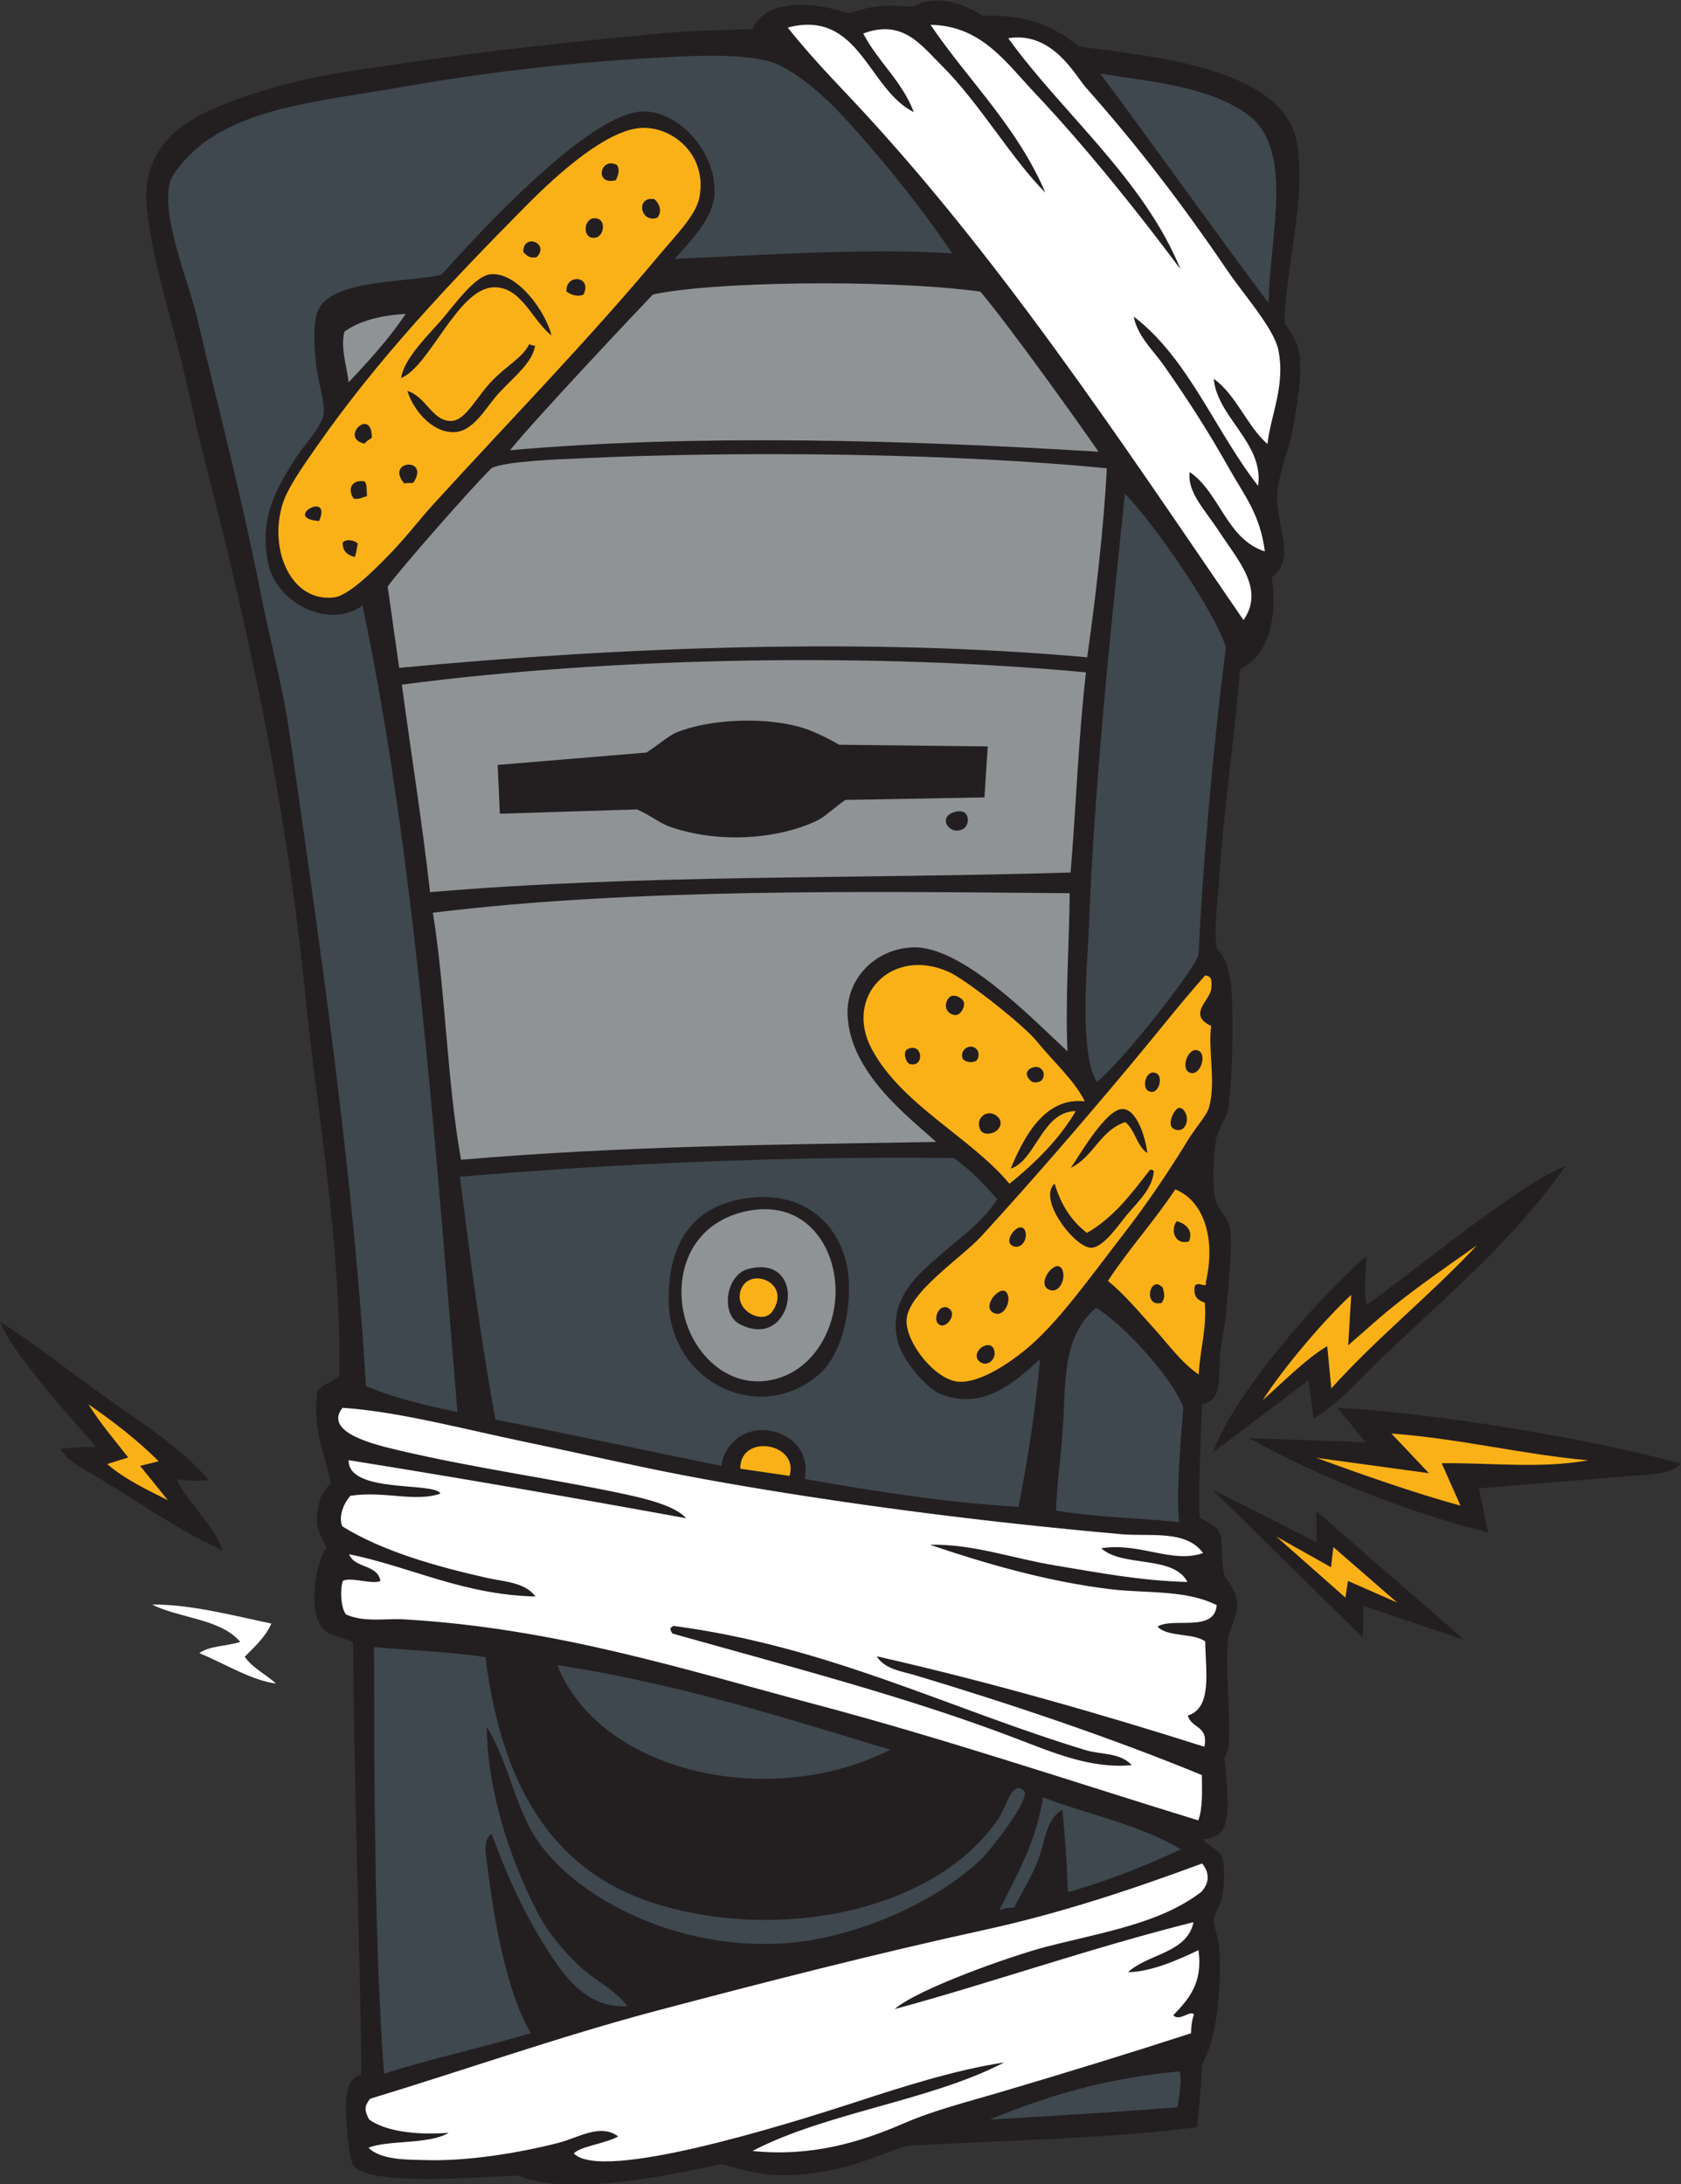
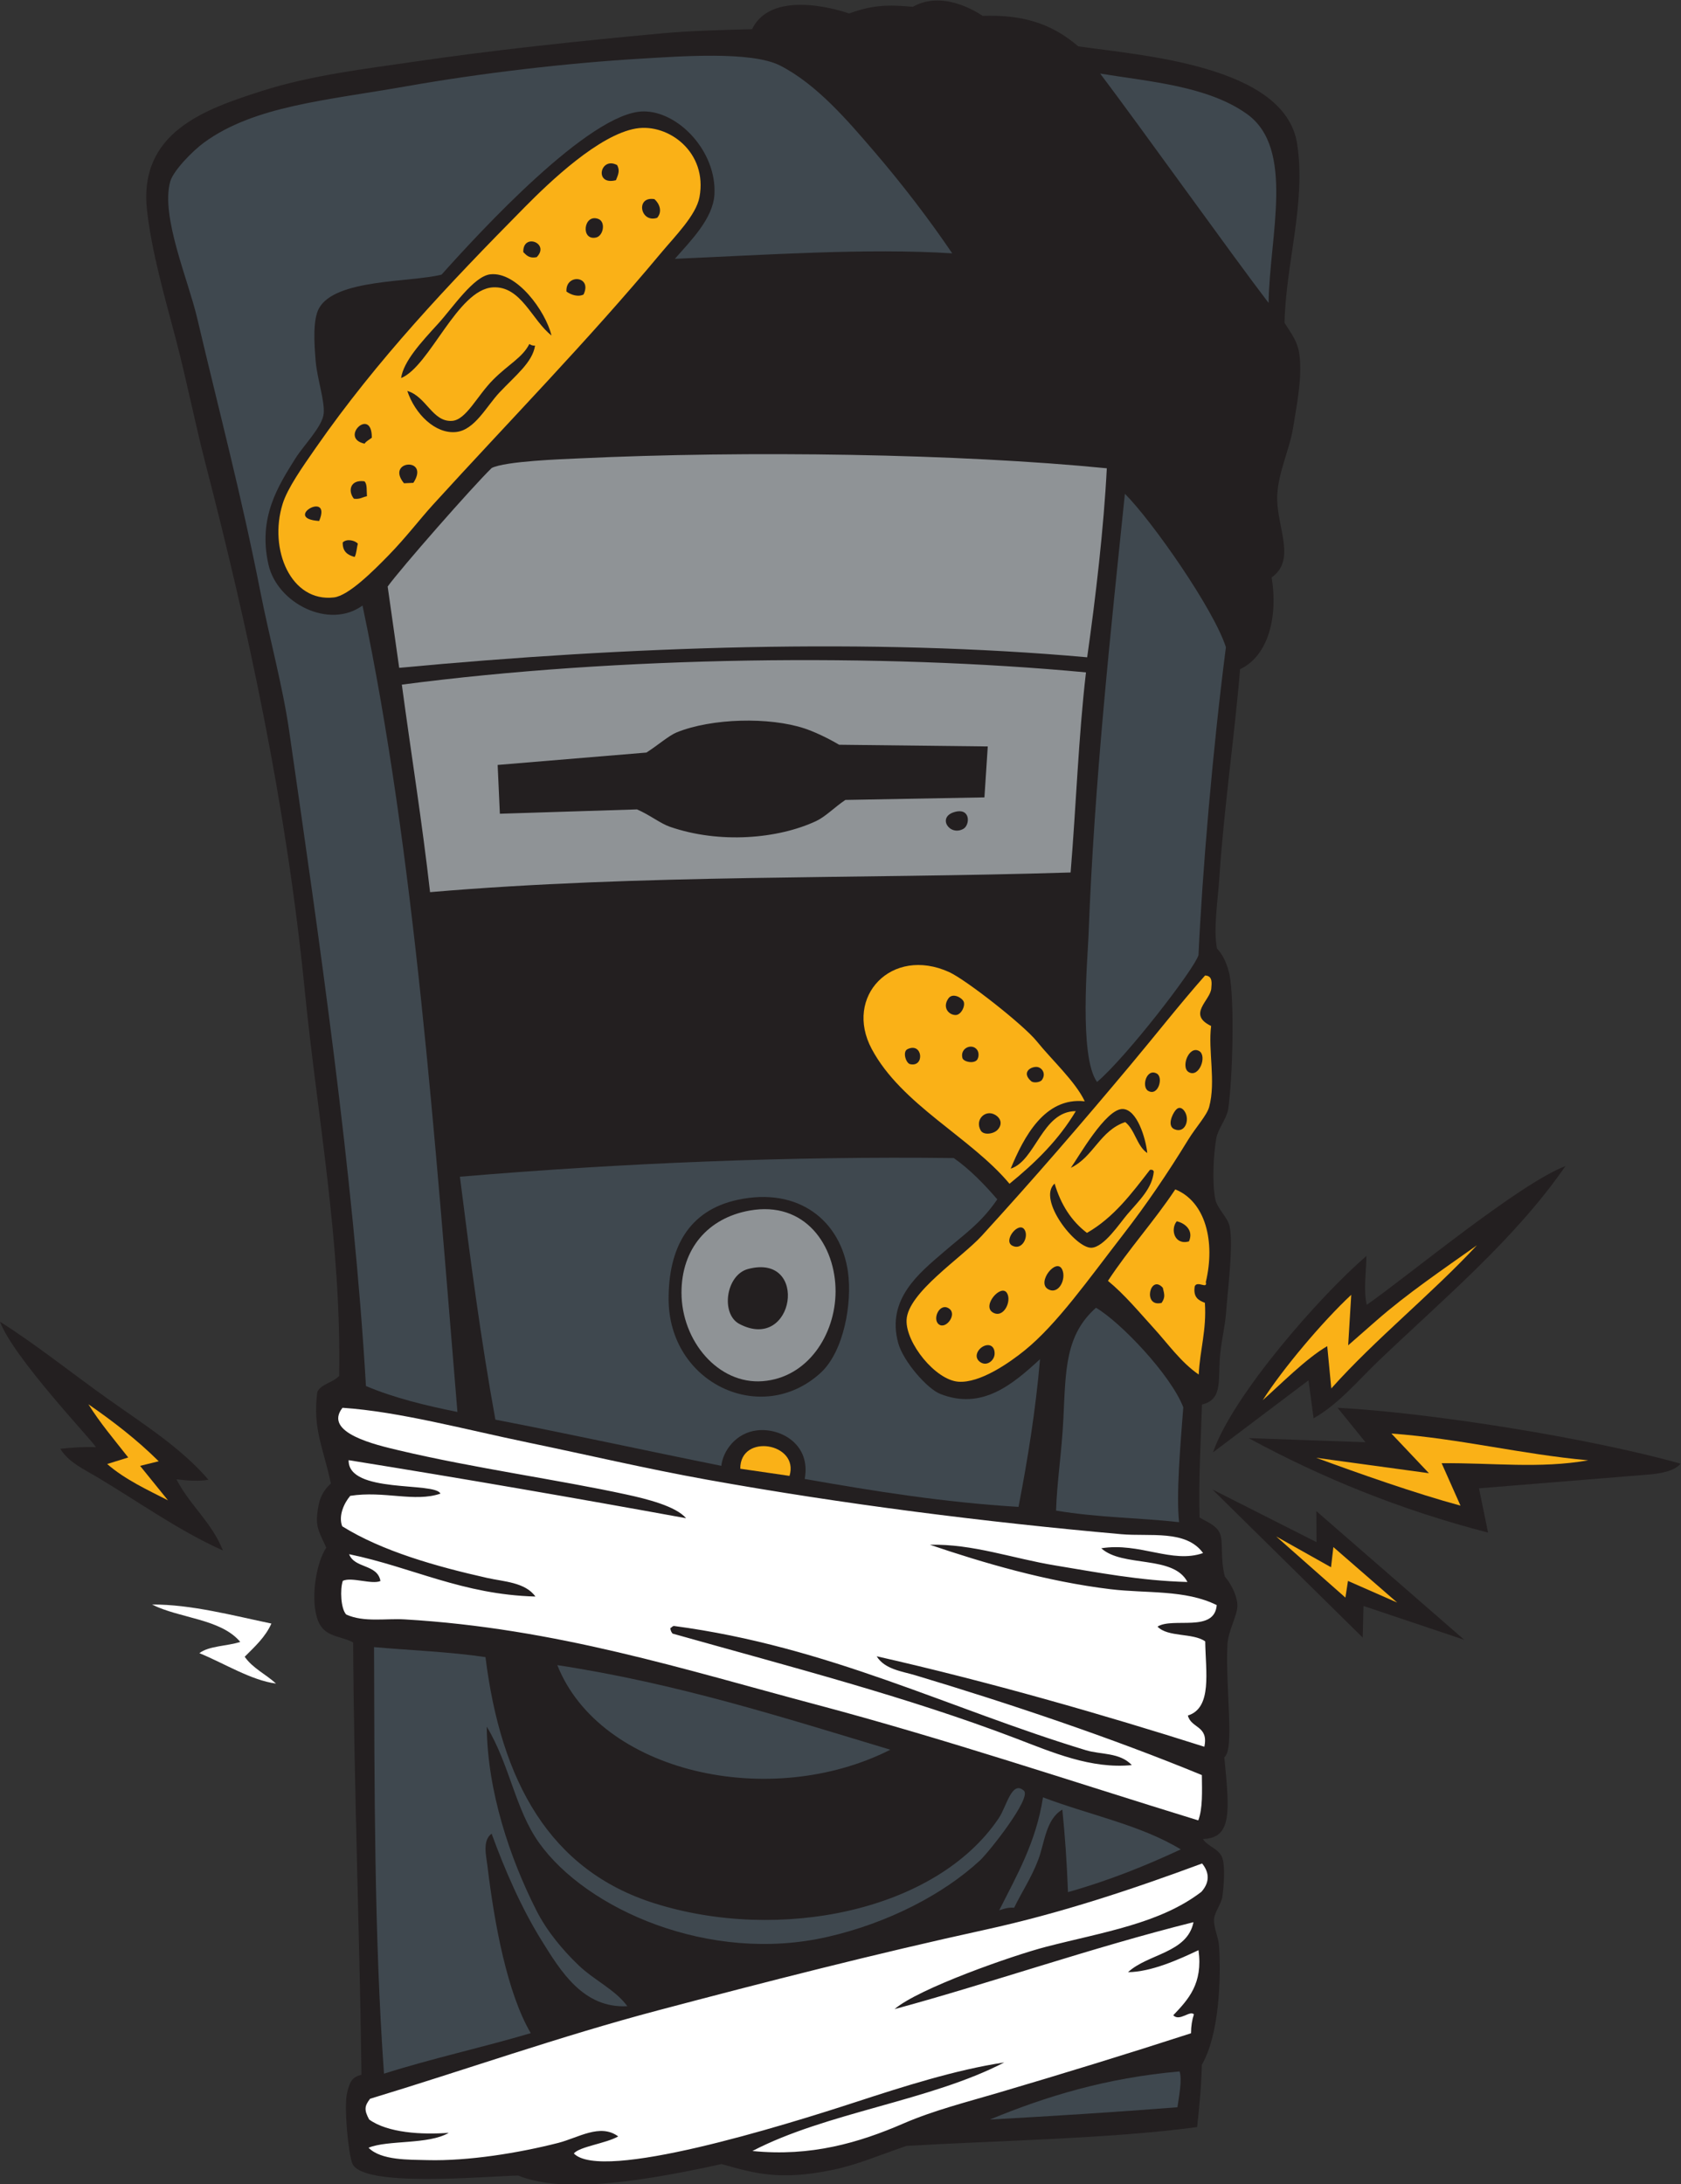
<svg xmlns="http://www.w3.org/2000/svg" viewBox="0 0 572.387 743.64" height="743.64" width="572.387" xml:space="preserve" id="svg2" version="1.1">
  <rect x="0" y="0" width="572.387" height="743.64" fill="#333333" stroke="none" />
  <defs id="defs6" />
  <g transform="matrix(1.333,0,0,-1.333,0,743.64)" id="g10">
    <g transform="scale(0.1)" id="g12">
      <path id="path14" style="fill:#231f20;fill-opacity:1;fill-rule:evenodd;stroke:none" d="m 3064.22,1702.49 c 16.13,-10.19 38.48,-17.52 49.69,-36.17 12.85,-21.37 1.73,-63.14 14.82,-114.65 14.02,-16.47 29.96,-44.51 32.03,-70.62 2.11,-26.53 -23.63,-65.89 -25.43,-103.82 -5.31,-112.83 18.89,-267.59 -7.97,-287.1 13.73,-139.357 20.02,-206.837 -54.7,-208.892 14.29,-21.363 42.77,-24.586 50.35,-50.562 6.5,-22.285 3.28,-68.672 -0.45,-96.133 -2.6,-19.277 -20.29,-39.824 -21.35,-58.613 -1.21,-21.313 11.15,-45.278 12.64,-66.7 5.74,-82.929 0.6,-228.578 -43.85,-304.707 -1.48,-57.289 -5.51,-98.222 -11.99,-159.101 C 2840.16,115.574 2532.27,110.32 2315.43,97.297 2237.68,70.559 2189.67,49.016 2126.03,35.828 1990.48,7.781 1926.21,27.59 1843.19,50.906 1587.59,-5.691 1422.51,-18.445 1323.61,21.531 1230.68,19.191 926.371,-9.52 900.023,52.277 890.336,74.973 877.496,198.313 886.957,234.27 c 6.973,26.484 10.664,37.617 36.402,44.882 -4.796,373.004 -19.211,730.488 -21.289,1104.178 -32.121,17.35 -71.992,12.91 -88.925,53.63 -21.985,52.82 -5.668,150.41 20.285,188.31 -15.262,34.96 -26.891,49.27 -23.102,85.44 3.418,32.52 9.914,55.86 34.883,78.46 -18.801,90.15 -47.223,139.57 -34.641,233.87 10.364,21.07 35.336,21.28 55.797,40.98 5.821,343.06 -55.664,659.8 -87.988,985.81 -47.074,474.76 -145.535,928.22 -253.184,1343.51 -27.527,106.21 -48.918,216.44 -77.132,323.23 -27.848,105.36 -60.25,217.84 -72.34,323.45 -22.926,200.11 145.582,259.18 293.601,306.43 126.504,40.39 263.602,56.36 395.386,75.6 191.81,28.02 399.69,50.59 630.98,71.89 63.68,5.86 155.51,8.5 225.37,10.23 47.01,97.39 205.11,55.01 248.04,40.09 60.53,22.24 101.35,22.76 162.6,16.99 73.12,41.53 156.11,-8.22 178.57,-23.08 95,3.15 171.78,-15.58 244.05,-77.86 160.25,-23.29 527.63,-48.26 559.04,-248.51 23.48,-149.71 -29.18,-306.6 -32.09,-457.92 17.17,-26.96 32.17,-46.33 37.07,-75.2 9.71,-57.37 -5.57,-132.94 -15.29,-192.89 -8.93,-55.2 -37.01,-111.39 -40.32,-170 -4.51,-79.87 51.14,-165.75 -14.41,-212.08 16.58,-99.85 -8.24,-200.5 -80.66,-234.3 -12.6,-157.62 -41.57,-358.37 -52.78,-530.93 -3.88,-59.93 -15.93,-133.25 -6.11,-182.87 18.65,-19.32 27.07,-45.56 31.82,-65.82 13.55,-71.41 7.93,-269.12 -3.5,-346.11 -5.88,-26.34 -26.07,-48.63 -30.31,-73.45 -7.58,-44.44 -10.35,-113.46 -2.62,-153.89 4.79,-25.08 31.8,-46.37 36.84,-70.39 10.11,-48.42 -5.12,-163.77 -9.18,-221.45 -2.02,-28.67 -10.43,-64.61 -14.61,-101.58 -7.48,-66.17 9.08,-118.71 -46.86,-131.85 -2.83,-95.47 -8.83,-188.05 -6.13,-288.58 v 0" />
      <path id="path16" style="fill:#231f20;fill-opacity:1;fill-rule:evenodd;stroke:none" d="m 3098.52,1868.82 c 50.37,145.72 272.67,399.04 391.85,501.68 -0.37,-41.46 -7.99,-86.27 0.86,-124.88 108.46,76.05 387.79,308.45 507.64,354.59 -129.12,-187.01 -310.84,-338.44 -477.13,-497.37 -53.93,-51.52 -102.54,-111.17 -166.31,-146.87 l -12.99,96.89 -243.92,-184.04 v 0" />
      <path id="path18" style="fill:#231f20;fill-opacity:1;fill-rule:evenodd;stroke:none" d="m 532.441,1798.99 c -21.367,-4.64 -54.945,-2.4 -81.734,1.1 34.117,-66.66 90.039,-109.44 118.77,-181.99 -114.094,51.44 -212.625,122.54 -320.817,187.24 -33.109,19.79 -73.39,37.76 -94.59,72.58 28.008,3.11 59.508,5.39 91.11,4.14 -12.989,20.8 -210.547,228.5 -245.18,320.41 89.926,-56.38 185.16,-132.87 278.102,-198.81 88.925,-63.09 184.527,-123.42 254.339,-204.67 v 0" />
      <path id="path20" style="fill:#231f20;fill-opacity:1;fill-rule:evenodd;stroke:none" d="m 3487.93,1894.72 -71.27,88.05 c 234.63,-12.47 641.78,-76.76 876.19,-142.82 -15.64,-19.9 -55.74,-25.68 -80.43,-27.67 l -434.45,-35.3 23.16,-113.1 c -224.39,57.94 -426.19,140.64 -611.58,241.31 l 298.38,-10.47 v 0" />
      <path id="path22" style="fill:#231f20;fill-opacity:1;fill-rule:evenodd;stroke:none" d="m 3362.93,1639.43 -0.47,79.33 377.87,-328.73 -257.42,86.42 -2.01,-80.74 -383.99,378.42 266.02,-134.7 v 0" />
-       <path id="path24" style="fill:#ffffff;fill-opacity:1;fill-rule:evenodd;stroke:none" d="m 2334.3,5292.29 c -30.76,80.41 -91.33,128.17 -129.24,200.74 101.29,38.28 148.73,-30.73 200.74,-82.17 96.39,-95.39 177.68,-237.55 264.57,-324.34 -72.89,170.18 -196.07,285.27 -293.34,428.73 129.67,-2.13 191.1,-94.53 267.42,-175.25 127.44,-134.81 263.6,-304.55 371.16,-449.23 -94.03,230.94 -306,403.14 -440.04,590.25 113.16,18.7 171.89,-96.26 197.91,-125.55 131.97,-148.61 248.36,-300.62 362.44,-468.85 39.63,-58.44 117.63,-146.1 129.22,-200.74 19.35,-91.2 -19.65,-167.52 -27.46,-241.5 -53.36,47.28 -79.07,124.84 -137.31,166.75 8.54,-98.08 129.04,-165.02 113.32,-273.55 -109.51,140.13 -177.71,325.5 -317.54,432.45 9.05,-49.87 49.32,-85.53 77.8,-126.21 57.96,-82.72 112.87,-167.46 165.64,-261.55 37.89,-67.55 79.57,-117.35 91.31,-212.08 -97.42,30.92 -114.57,149.7 -191.8,202.72 -6.93,-51.78 39.14,-96.62 74.1,-150.41 48.58,-74.72 118.52,-148.19 63.19,-227.77 -317.25,463 -632.93,941.93 -1012.33,1342.69 -52.31,55.26 -105.22,111.87 -151.89,170.88 183.71,48.09 205.06,-158.59 322.13,-216.01 v 0" />
+       <path id="path24" style="fill:#ffffff;fill-opacity:1;fill-rule:evenodd;stroke:none" d="m 2334.3,5292.29 v 0" />
      <path id="path26" style="fill:#fab117;fill-opacity:1;fill-rule:evenodd;stroke:none" d="m 1625.06,5250.48 c 82.25,13.63 182.98,-60.66 161.71,-175.24 -8.62,-46.44 -62.05,-99.34 -99.18,-143.84 -186.61,-223.69 -386.62,-427.86 -581.11,-641.42 -34.69,-38.08 -68.9,-83.63 -114.214,-130.1 C 952.813,4119.41 890.133,4057 852.984,4052.65 743.461,4039.8 685.668,4174.83 722.008,4291.76 c 12.426,39.99 50.359,93.69 84.789,143.19 155.984,224.23 337.713,416.36 534.253,615.25 63.5,64.27 189.36,184.62 284.01,200.28 z m -51.67,-132.07 c 5.48,13.65 10.75,24.22 3.06,38.58 -43.28,23.26 -59.85,-53.21 -3.06,-38.58 z m 105.27,-96.12 c 13.76,15.68 6.2,36.1 -6.96,47.73 -48.98,8.24 -36.36,-62.02 6.96,-47.73 z m -156.27,-50.34 c 19.06,4.12 25.47,40.27 5.89,47.53 -37.87,14.07 -45.58,-56.12 -5.89,-47.53 z m -185.71,-37.27 c 8.07,-7.94 15.31,-16.79 34.22,-12.86 34.74,35.59 -35.63,62.8 -34.22,12.86 z m -83.91,-56.66 c -42.79,-4.52 -96.66,-85.72 -133.62,-126.18 -43.14,-47.25 -88.17,-95.63 -94.6,-138.84 73.2,29.57 143.7,226.43 234.53,231.67 72.08,4.16 99.81,-84.4 149.73,-122.94 -15.57,62.92 -88.65,163.42 -156.04,156.29 z m 194.19,-44.04 c 12.06,-8.77 29.7,-14.42 43.59,-7.63 23.3,48.04 -46.52,53.92 -43.59,7.63 z m -94.82,-134.03 c -17.61,-34.79 -52.53,-51.22 -91.98,-90.67 -41.88,-41.87 -69.3,-103.46 -105.72,-105.69 -49.87,-3.07 -65.51,62.5 -113.99,76.5 19.36,-58.56 71.51,-110.68 124.89,-104.84 47.53,5.18 77.22,65.59 110.72,101.12 41.6,44.1 84.11,76.82 90.69,119.43 -6.6,-0.51 -10.63,1.78 -14.61,4.15 z M 931.25,4445.39 c 4.418,6.7 12.359,10.18 18.531,15.26 0.563,80.6 -84.738,-0.84 -18.531,-15.26 z m 100.69,-101.13 c 8,0.36 15.99,0.72 23.98,1.09 43.48,66.7 -72.17,57.74 -23.98,-1.09 z m -127.948,-39.44 c 15.699,-2.07 22.164,4.28 33.352,6.32 -1.196,13.79 1.191,31.5 -6.539,38.14 -37.012,5.03 -42.364,-25.39 -26.813,-44.46 z m -88.703,-56.88 c 33.777,80.27 -96.262,6.12 0,0 z m 60.149,-54.93 c -0.571,-24.12 13.406,-32.3 30.515,-37.05 4.902,9.31 5.086,22.92 8.067,33.99 -6.817,8.26 -28.43,13.58 -38.582,3.06 v 0" />
      <path id="path28" style="fill:#8f9396;fill-opacity:1;fill-rule:evenodd;stroke:none" d="m 2827.25,4382.5 c -7.66,-150.86 -28.32,-329.54 -50.16,-482.77 -553.42,49.62 -1170.84,28.2 -1757.38,-26.91 l -29.456,207.61 c 32.826,45.78 217.566,256.2 265.746,302.83 35.07,17.54 179.21,22.48 219.92,24.4 435.63,20.57 975.49,12.06 1351.33,-25.16 v 0" />
      <path id="path30" style="fill:#8f9396;fill-opacity:1;fill-rule:evenodd;stroke:none" d="m 2774.04,3861.15 c -19.2,-164.79 -25.23,-341.6 -39.27,-511.1 -548.03,-17.03 -1095.16,-4.14 -1636.21,-50.25 -20.46,180.6 -48.34,353.09 -72.1,530.08 552.58,72.56 1222.27,80.82 1747.58,31.27 z m -630.6,-184.81 c -33.24,19.78 -67.92,34.89 -88.44,41.67 -89.98,29.71 -236.54,26.24 -326.29,-10.01 -20,-8.07 -48.85,-33.41 -77.49,-51.63 l -380.01,-31.6 5.66,-124.67 350.26,11.09 c 32.64,-14.01 59.39,-35.81 83.69,-44.24 127.58,-44.29 276.91,-31.04 374.13,14.54 23.86,11.19 46.53,35.12 74.43,53.86 l 355.27,6.51 8.51,130.13 -379.72,4.35 z m 317.42,-214.83 c 17.07,9.61 18.98,54 -21.41,43.31 -47.4,-12.54 -13.75,-63.09 21.41,-43.31 v 0" />
-       <path id="path32" style="fill:#8f9396;fill-opacity:1;fill-rule:evenodd;stroke:none" d="m 2732.38,3297.09 c -1.09,-135.39 -11.31,-262.41 -5.7,-403.87 -87.56,80.91 -269.57,271.41 -396.45,265.49 -97.09,-4.52 -168.04,-81.92 -165.23,-170.86 4.75,-149.62 157.77,-263.31 226.23,-326.08 -391.53,-6.5 -791.52,-9.57 -1213.59,-45.49 -35.53,197.66 -39.48,429.91 -71.88,631 517.62,63.53 1123.24,54.08 1626.62,49.81 v 0" />
      <path id="path34" style="fill:#fab117;fill-opacity:1;fill-rule:evenodd;stroke:none" d="m 3078.26,3086.95 c 20.2,-0.8 16.76,-20.57 15.9,-32.91 -2.15,-30.92 -62.58,-66.29 -0.43,-96.11 -8.09,-62.68 12.52,-142.11 -5.04,-206.84 -5.82,-21.49 -34,-51.76 -53.83,-84.13 -52.85,-86.21 -105.91,-164.51 -166.75,-243 -86.88,-112.11 -167.93,-227.78 -250.9,-294.89 -38.69,-31.28 -113.91,-84.02 -169.36,-79.76 -58.36,4.47 -134.28,98.83 -132.07,157.36 2.66,70.04 140.63,159.04 192.05,215.35 135.47,148.34 254.49,286.53 379.05,435.22 65.66,78.39 126.6,156.34 191.38,229.71 z m -41.66,-246.94 c 26.84,-15.28 47.68,42.04 26.39,54.05 -26.13,14.74 -47.52,-42 -26.39,-54.05 z m -103.51,-47.94 c 25.82,-14.36 39.04,34.76 22.01,44.24 -26.64,14.82 -39.96,-34.25 -22.01,-44.24 z m -65.2,-46.2 c -43.18,1.19 -113.63,-124.04 -132.52,-150.17 58.28,28 74.08,94.76 138.85,116.81 25.14,-19.45 29.67,-61.48 56.44,-79.1 -4.14,38.16 -26.09,111.45 -62.77,112.46 z m 132.09,-51.66 c 26.78,-11.46 39.75,23.09 26.82,44.45 -6.08,10.06 -15.37,14.75 -24.2,3.72 -9.24,-11.57 -21.19,-40.2 -2.62,-48.17 z m -223.42,-264.8 c -38.92,29.51 -66.54,71.44 -82.6,125.97 -45,-40.08 52.84,-165.45 93.93,-163.9 32.48,1.23 72.32,62.71 92.19,85.88 30.53,35.52 63.55,66.28 67.15,108.75 -1.23,3.69 -4.26,5.39 -9.81,4.35 -46.66,-60.04 -91.85,-121.42 -160.86,-161.05 z m -190.72,-32.68 c 24.77,-12.85 41.89,21.93 31.84,39.88 -14.2,25.32 -56.72,-26.99 -31.84,-39.88 z m 91.54,-111.17 c 26.9,-15.06 46.74,25.55 36.19,49.69 -14.49,33.16 -66.85,-32.52 -36.19,-49.69 z m -141.46,-59.28 c 27.56,-16.82 49.24,29.02 36.19,49.7 -15.1,23.91 -64.45,-32.45 -36.19,-49.7 z m -137.97,-30.3 c 17.93,-14.27 47.32,24.79 27.03,39.68 -24.1,17.69 -44.37,-25.84 -27.03,-39.68 z m 105.27,-96.1 c 17.39,-12.9 37.23,3.8 37.48,20.91 0.34,20.3 -14.37,26.6 -29.53,18.52 -14.22,-7.6 -24.26,-27.35 -7.95,-39.43 v 0" />
      <path id="path36" style="fill:#3f484f;fill-opacity:1;fill-rule:evenodd;stroke:none" d="m 2547.5,2515.11 c -42.7,-62.11 -83.11,-88.01 -138.63,-136.04 -59.85,-51.73 -145.32,-118.78 -114.46,-231.01 12.97,-47.13 74.14,-116.65 106.8,-129.69 107.15,-42.89 185.72,24.32 255.45,88.48 -11.17,-130.74 -31.78,-257.5 -54.94,-377.31 -193.09,11.72 -370.59,40.49 -546.2,71.33 16.48,87.52 -60.01,130.82 -120.95,124.24 -54.67,-5.9 -88.02,-52.7 -91.99,-90.68 -192.89,38.77 -383.02,80.54 -577.15,117.96 -36.48,199.97 -64.12,409.63 -90.62,620.53 413.01,34.88 846.08,52.78 1261.54,47.66 41.76,-29.24 78.85,-68.07 111.15,-105.47 z m -839.59,-254.34 c 0.16,-215.88 237.55,-326.56 388.17,-188.98 59.4,54.24 81.11,177.93 69.99,257.83 -17.89,128.65 -124.12,218.44 -282.25,184.2 -123.65,-26.8 -176.01,-121.23 -175.91,-253.05 v 0" />
      <path id="path38" style="fill:#8f9396;fill-opacity:1;fill-rule:evenodd;stroke:none" d="m 1913.89,2486.34 c 143.32,26.13 220.99,-90.06 220.48,-207.01 -0.49,-109.87 -71.14,-219.88 -186.28,-228.69 -113.25,-8.68 -207.13,102.48 -207.27,226.05 -0.12,112.54 67.77,190.47 173.07,209.65 z m -25.3,-289.45 c 140.97,-74.38 179.28,181.56 22.46,140.37 -57.25,-15.04 -70.53,-115 -22.46,-140.37 v 0" />
-       <path id="path40" style="fill:#fab117;fill-opacity:1;fill-rule:evenodd;stroke:none" d="m 1973.6,2229.6 c -23.53,-35.33 -91.24,-1.27 -83.69,44.24 12.4,74.84 135.23,33.14 83.69,-44.24 v 0" />
      <path id="path42" style="fill:#ffffff;fill-opacity:1;fill-rule:evenodd;stroke:none" d="m 3073.14,1611.61 c -79.23,-27.83 -161.3,27.87 -260.01,12.23 54.31,-49.59 184,-16.62 220.13,-86.11 -120.86,3.04 -230.86,24.64 -338.28,42.3 -108.12,17.77 -210.23,55.41 -319.51,52.77 134.84,-45.78 296.7,-93.71 461.62,-113.59 91.52,-11.03 190.86,-0.6 270.92,-40.55 -5.61,-71.23 -111.86,-30.19 -151.25,-54.92 26.68,-27.81 90.15,-15.35 121.83,-37.71 1.14,-77.64 18.32,-169.95 -44.25,-189.4 8.02,-33.15 53.45,-25.33 42.05,-79.78 -256.45,81.6 -549.98,166.13 -836.94,231.09 20.2,-33.36 65.39,-38.51 98.28,-48.4 239.89,-71.95 504.18,-160.8 732.33,-255.06 0.41,-41.75 2.44,-84.957 -9.16,-115.742 -326.54,100.412 -644.47,207.872 -979.26,296.702 -332.16,88.17 -661.27,194.16 -1047.7,216.72 -49.206,2.87 -104.346,-8.07 -149.522,12.44 -13.945,14.53 -16.133,64.47 -8.711,86.1 22.328,10.52 74.531,-10.16 96.117,-0.46 -7.609,43.7 -66.215,31.53 -79.984,68.46 161.14,-33.28 288.88,-103.1 475.79,-108.14 -25.75,36.52 -81.57,38.16 -122.27,47.3 -131.4,29.51 -269.169,68.52 -371.172,132.11 -10.512,26.89 5.203,60.16 20.496,77.81 86.152,13.6 164.436,-17.05 230.376,5.65 -13.83,31 -236.408,-0.92 -234.513,85.47 289.973,-46.54 577.003,-96.31 862.013,-148.29 -26.39,31 -101.14,49.36 -151.7,60.4 -171.91,37.5 -391.43,67.77 -581.72,112.93 -58.234,13.83 -194.554,44.7 -144.277,108.76 143.677,-9.55 313.087,-55.4 474.927,-88.94 148.68,-30.82 301.69,-66.87 455.96,-94.63 346.9,-62.44 711.4,-108.53 1058.61,-139.33 72.77,-6.47 165.39,12.05 208.78,-48.19 z m -299.06,-503.69 c -350.04,106.07 -656.27,264.77 -1052.27,317.42 -4.81,-0.21 -5.54,-4.14 -9.37,-5.23 0.08,-6.6 2.73,-10.43 5.45,-14.16 302.33,-85.16 600.47,-162.05 877.03,-267.72 93.67,-35.78 192.13,-78.57 296.19,-68.24 -30.62,32.7 -78.96,26.41 -117.03,37.93 v 0" />
      <path id="path44" style="fill:#fab117;fill-opacity:1;fill-rule:evenodd;stroke:none" d="m 2016.73,1808.72 -125.76,18.3 c -0.49,91.53 151.41,65.82 125.76,-18.3 v 0" />
      <path id="path46" style="fill:#fab117;fill-opacity:1;fill-rule:evenodd;stroke:none" d="m 3554.2,1916.95 c 176.43,-13.17 328.93,-52.55 502.83,-68.48 -124.39,-21.86 -245.39,-6.04 -374.47,-7.38 l 48.16,-108.35 c -113.08,30.53 -263.02,83.27 -368.4,122.23 l 287.78,-39.4 -95.9,101.38 v 0" />
      <path id="path48" style="fill:#ffffff;fill-opacity:1;fill-rule:evenodd;stroke:none" d="m 388.355,1480.13 c 98.825,0.84 209.633,-28.79 304.911,-48.61 -15.575,-34.81 -42.653,-59.13 -68.223,-84.79 20.543,-29.51 54.195,-44.67 79.984,-68.44 -63.164,8.03 -133.14,52.17 -195.714,77.6 24.535,18.97 71.156,17.75 104.402,28.77 -49.938,59.41 -153.934,59.61 -225.36,95.47 v 0" />
      <path id="path50" style="fill:#3f484f;fill-opacity:1;fill-rule:evenodd;stroke:none" d="m 1423.63,1325.32 c 306.62,-46.75 576.62,-133.63 850.67,-216.05 -308.02,-155.942 -741.87,-58.24 -850.67,216.05 v 0" />
      <path id="path52" style="fill:#fab117;fill-opacity:1;fill-rule:evenodd;stroke:none" d="m 3451.62,2271.3 -7.83,-129.04 72.25,63.3 c 77.32,67.77 167.03,128.69 256.58,192.17 -115.49,-124.34 -258.89,-239.05 -371.94,-365.61 l -10.37,108.01 c -53.42,-30.88 -120.37,-98.83 -164.74,-137.97 50.76,79.63 152.18,200.23 226.05,269.14 v 0" />
      <path id="path54" style="fill:#fab117;fill-opacity:1;fill-rule:evenodd;stroke:none" d="m 273.805,1839.07 53.734,16.7 c -35.305,45.08 -71.82,87.84 -101.746,135.92 63.191,-43.65 124.148,-90.58 179.582,-145.6 l -47.516,-11.77 71.262,-88.06 c -50.391,25.82 -109.808,52.95 -155.316,92.81 v 0" />
      <path id="path56" style="fill:#fab117;fill-opacity:1;fill-rule:evenodd;stroke:none" d="m 3436.74,1497.84 -176.9,156.25 140.16,-78.75 6,51.56 162.98,-141.74 -125.68,55.26 -6.56,-42.58 v 0" />
      <path id="path58" style="fill:#ffffff;fill-opacity:1;fill-rule:evenodd;stroke:none" d="m 1579.18,121.531 c -46.26,34.004 -101.95,-3.496 -153,-16.558 -101.3,-25.903 -230.29,-46.719 -334.36,-44.004 -46.28,1.211 -118.468,-1.02 -150.382,31.621 49.402,20.371 153.132,7.383 204.882,38.125 -68.98,-5.332 -156.347,-0.102 -203.351,34.019 -13.02,24.164 -12.106,34.399 2.398,52.954 238.513,72.285 484.583,159.375 734.533,225.546 275.06,72.813 557.29,145.133 836.31,206.129 194.18,42.446 378.13,103.95 554.49,169.321 15.84,-19.59 22.54,-44.692 -1.54,-72.153 -105.78,-81.543 -252.15,-103.199 -397.21,-140.718 -83.86,-21.704 -325.62,-106.211 -386.79,-159.141 243.36,65.84 502.59,156.953 763.51,222.051 -15.82,-79.004 -116.52,-80.489 -167.17,-127.715 59.65,0.722 129.22,32.144 180.02,56.226 11.68,-85.742 -26.29,-126.129 -64.51,-166.289 16.04,-16.851 42.38,13.285 52.74,2.387 -4.71,-14.062 -7.29,-30.117 -7.41,-48.383 -164.68,-53.394 -325.56,-102.691 -492.81,-152.105 -78.77,-23.262 -164.41,-44.809 -241.5,-78.227 -113.75,-49.336 -236.66,-85.406 -386.01,-70.367 189,98.594 453.96,127.832 643.21,226.191 C 2441.39,291.75 2307.56,248.977 2185.37,209.094 2000.67,148.801 1536.27,4.855 1465.84,77.941 c 14.32,17.633 82.58,25.684 113.34,43.59 v 0" />
      <path id="path60" style="fill:#fab117;fill-opacity:1;fill-rule:evenodd;stroke:none" d="m 2770.92,2765.5 c -102.27,11.41 -155.61,-91.09 -189.2,-171.97 63.87,20.15 80.27,146.87 166.31,146.89 -43.69,-73.46 -103.62,-132.13 -169.36,-185.47 -99.72,119.36 -275.7,201.47 -351.99,344.4 -71.35,133.7 50.94,262.84 197.7,196.36 42.71,-19.34 190.15,-134.79 224.27,-177.2 37.83,-47.06 98.32,-102.21 122.27,-153.01 z m 309.24,-461.66 c 5,-19.49 -21.72,4.71 -28.32,-10.9 -4.46,-28.36 10,-36.01 25.93,-42.07 4.65,-70.12 -12.75,-120.12 -15.72,-183.28 -45.86,31.54 -78.59,78.79 -115.94,119.64 -37.52,41.1 -73.06,84.44 -115.93,119.68 53.36,81.5 118.2,152.52 171.97,233.63 77.32,-31.33 102.69,-133.5 78.01,-236.7 z m -43.15,103.75 c 12.52,27.46 -9.12,46.64 -31.15,51.45 -16.54,-20.08 -6.43,-61.53 31.15,-51.45 z m -66.7,-118.34 c -32.52,36.21 -52.44,-50.98 -3.04,-38.57 9.14,13.94 7.69,20.05 3.04,38.57 z m -529.82,696.68 c 14.69,-0.48 26.05,23.77 20.96,34.59 -4.85,10.23 -28.11,22.9 -38.81,7.85 -15.86,-22.32 -0.14,-41.85 17.85,-42.44 z m -115.94,-125.39 c 38.18,-9.02 32.66,57.2 -6.54,38.14 -13.15,-6.38 -3.89,-35.68 6.54,-38.14 z m 133.83,15.69 c 2.66,-10.37 31.74,-15.97 38.57,-3.05 3.73,7.07 3.68,17.54 -1.09,23.97 -12.95,17.5 -44,4.55 -37.48,-20.92 z m 175.66,-59.29 c 6.04,-5.24 22.87,-3.29 27.5,3.23 11.84,16.7 -0.91,33.58 -14.98,33.25 -16.95,-0.4 -36.31,-15.78 -12.52,-36.48 z m -128.83,-125.97 c 7.39,-12.83 33.19,-8.97 43.17,1.95 13.03,14.26 8.28,29.57 -6.54,38.15 -24.98,14.47 -52.41,-12.66 -36.63,-40.1 v 0" />
      <path id="path62" style="fill:#3f484f;fill-opacity:1;fill-rule:evenodd;stroke:none" d="m 3011.91,1690.52 c -99.98,11.3 -206.75,11.38 -314.29,29.59 1.97,70.49 14.74,150.57 18.75,235.68 5.9,124.79 4.94,212.84 83.28,282.46 63.75,-37.81 190.76,-171.4 222.95,-254.16 -7.46,-97.07 -18.42,-224.12 -10.69,-293.57 z m 1.22,-1402.993 c 7.07,-21.582 -1.8,-64.785 -5.45,-91.543 -163.64,-12.769 -311.23,-22.066 -479.09,-31.367 142.05,58.75 296.31,106.352 484.54,122.91 z M 1240.12,1345.83 c 39.47,-317.48 163.88,-544.553 432.17,-629.06 317.43,-99.985 718.18,-21.157 879.02,217.695 20.15,29.922 33.08,97.675 64.1,70.175 20.7,-18.378 -89.61,-157.265 -112.05,-178.085 -93.03,-86.196 -234.38,-159.922 -389.93,-195.469 -301.75,-68.945 -615.48,70.762 -736.46,240.445 -61.25,85.903 -74.24,198.069 -133.59,296.649 1.62,-164.75 58.69,-335.258 127.03,-469.907 27.15,-53.496 67.86,-101.562 107.23,-139.296 40.74,-39.043 94.04,-62.598 124.88,-104.844 -112.95,-6.059 -170.79,90.269 -219.04,167.851 -51.91,83.457 -93.72,179.786 -127.7,272.887 -24.06,-17.652 -13.79,-56.211 -10.68,-82.164 17.87,-149.301 50.85,-325.625 110.69,-427.426 -122.82,-36.461 -254.27,-65.039 -374.892,-103.511 -25.23,350.703 -24.328,740.33 -25.429,1089.57 95.051,-8.32 194.301,-12.05 284.651,-25.51 z m 1424.1,-358.205 c 117.15,-44.527 250.82,-70.973 351.99,-132.969 -90,-41.914 -184.26,-79.937 -288.14,-109.176 -3.15,81.622 -7.54,141.368 -14.38,210.758 -42.17,-24.121 -45.21,-84.644 -61.46,-127.711 -17.43,-46.172 -42.72,-83.593 -61.7,-122.929 -16.57,1.347 -26.78,-3.125 -38.15,-6.543 44.92,89.238 94.34,174.312 111.84,288.57 z M 2432.34,4931.57 c -217.81,13.87 -481.11,-4.3 -708.43,-14.02 40.17,45.87 97.42,102.62 101.01,164.22 6.4,109.98 -92.56,213.71 -182.15,212.3 -136.73,-2.14 -418.98,-309.81 -514.89,-416.91 -79.95,-20.11 -271.978,-10.48 -313.208,-86.3 -15.277,-28.07 -12.543,-85.29 -8.289,-134.91 3.793,-44.45 23.461,-101.35 20.472,-133.61 -3.046,-32.93 -51.742,-81.93 -71.714,-113.76 -43.934,-70.05 -96.86,-151.21 -69.328,-272.23 22.523,-98.99 155.179,-166.12 240.179,-104.42 132.558,-628.84 184.978,-1364.77 242.458,-2059.91 -82.84,16.66 -162.95,36.31 -233.645,66.27 -31.676,542.19 -119.293,1139.82 -196.055,1672.82 -16.621,115.41 -49.664,233.93 -73.867,357.03 -48.453,246.43 -102.156,447.36 -161.461,698.99 -23.008,97.64 -93.203,258.84 -68.633,347.65 7.652,27.66 56.82,78.22 86.75,100.04 128.516,93.62 312.301,107.46 517.231,143.6 191.18,33.71 406.95,59.04 597.42,70.35 100.06,5.95 282.89,19.98 356.35,-17.45 93.73,-47.77 173.28,-141.23 240.62,-219.72 71.7,-83.6 140.08,-172.79 199.18,-260.03 z m 441.12,-614.23 c 68.98,-68.79 227.03,-294.61 258.02,-391.91 -33.98,-263.13 -60.46,-577.12 -70.02,-786.39 -10.93,-36.34 -184.66,-261.09 -259.16,-324.08 -46.79,64.61 -23.82,318.55 -21.77,373.8 14.67,392.74 56.7,777.98 92.93,1128.58 z m -63.15,1073.43 c 127.68,-20.91 274.49,-31.75 374.67,-103.11 123.95,-88.3 57.64,-312.66 55.55,-482.78 -90.96,118.77 -330.33,453.87 -430.22,585.89 v 0" />
-       <path id="path64" style="fill:#8f9396;fill-opacity:1;fill-rule:evenodd;stroke:none" d="m 2806.11,4424.79 c -488,29.8 -1026.72,45.84 -1503.44,3.84 75.77,92.53 333.38,364.62 365.02,397.69 140.83,31.88 582.68,41.02 836.35,7.6 75.3,-88.96 251,-335.02 302.07,-409.13 z M 1036.33,4776.9 c -42.721,-63.63 -93.736,-119.7 -145.826,-174.79 -4.367,40.56 -21.422,88.27 -10.676,129.25 38.192,27.95 92.024,41.61 156.502,45.54 v 0" />
    </g>
  </g>
</svg>